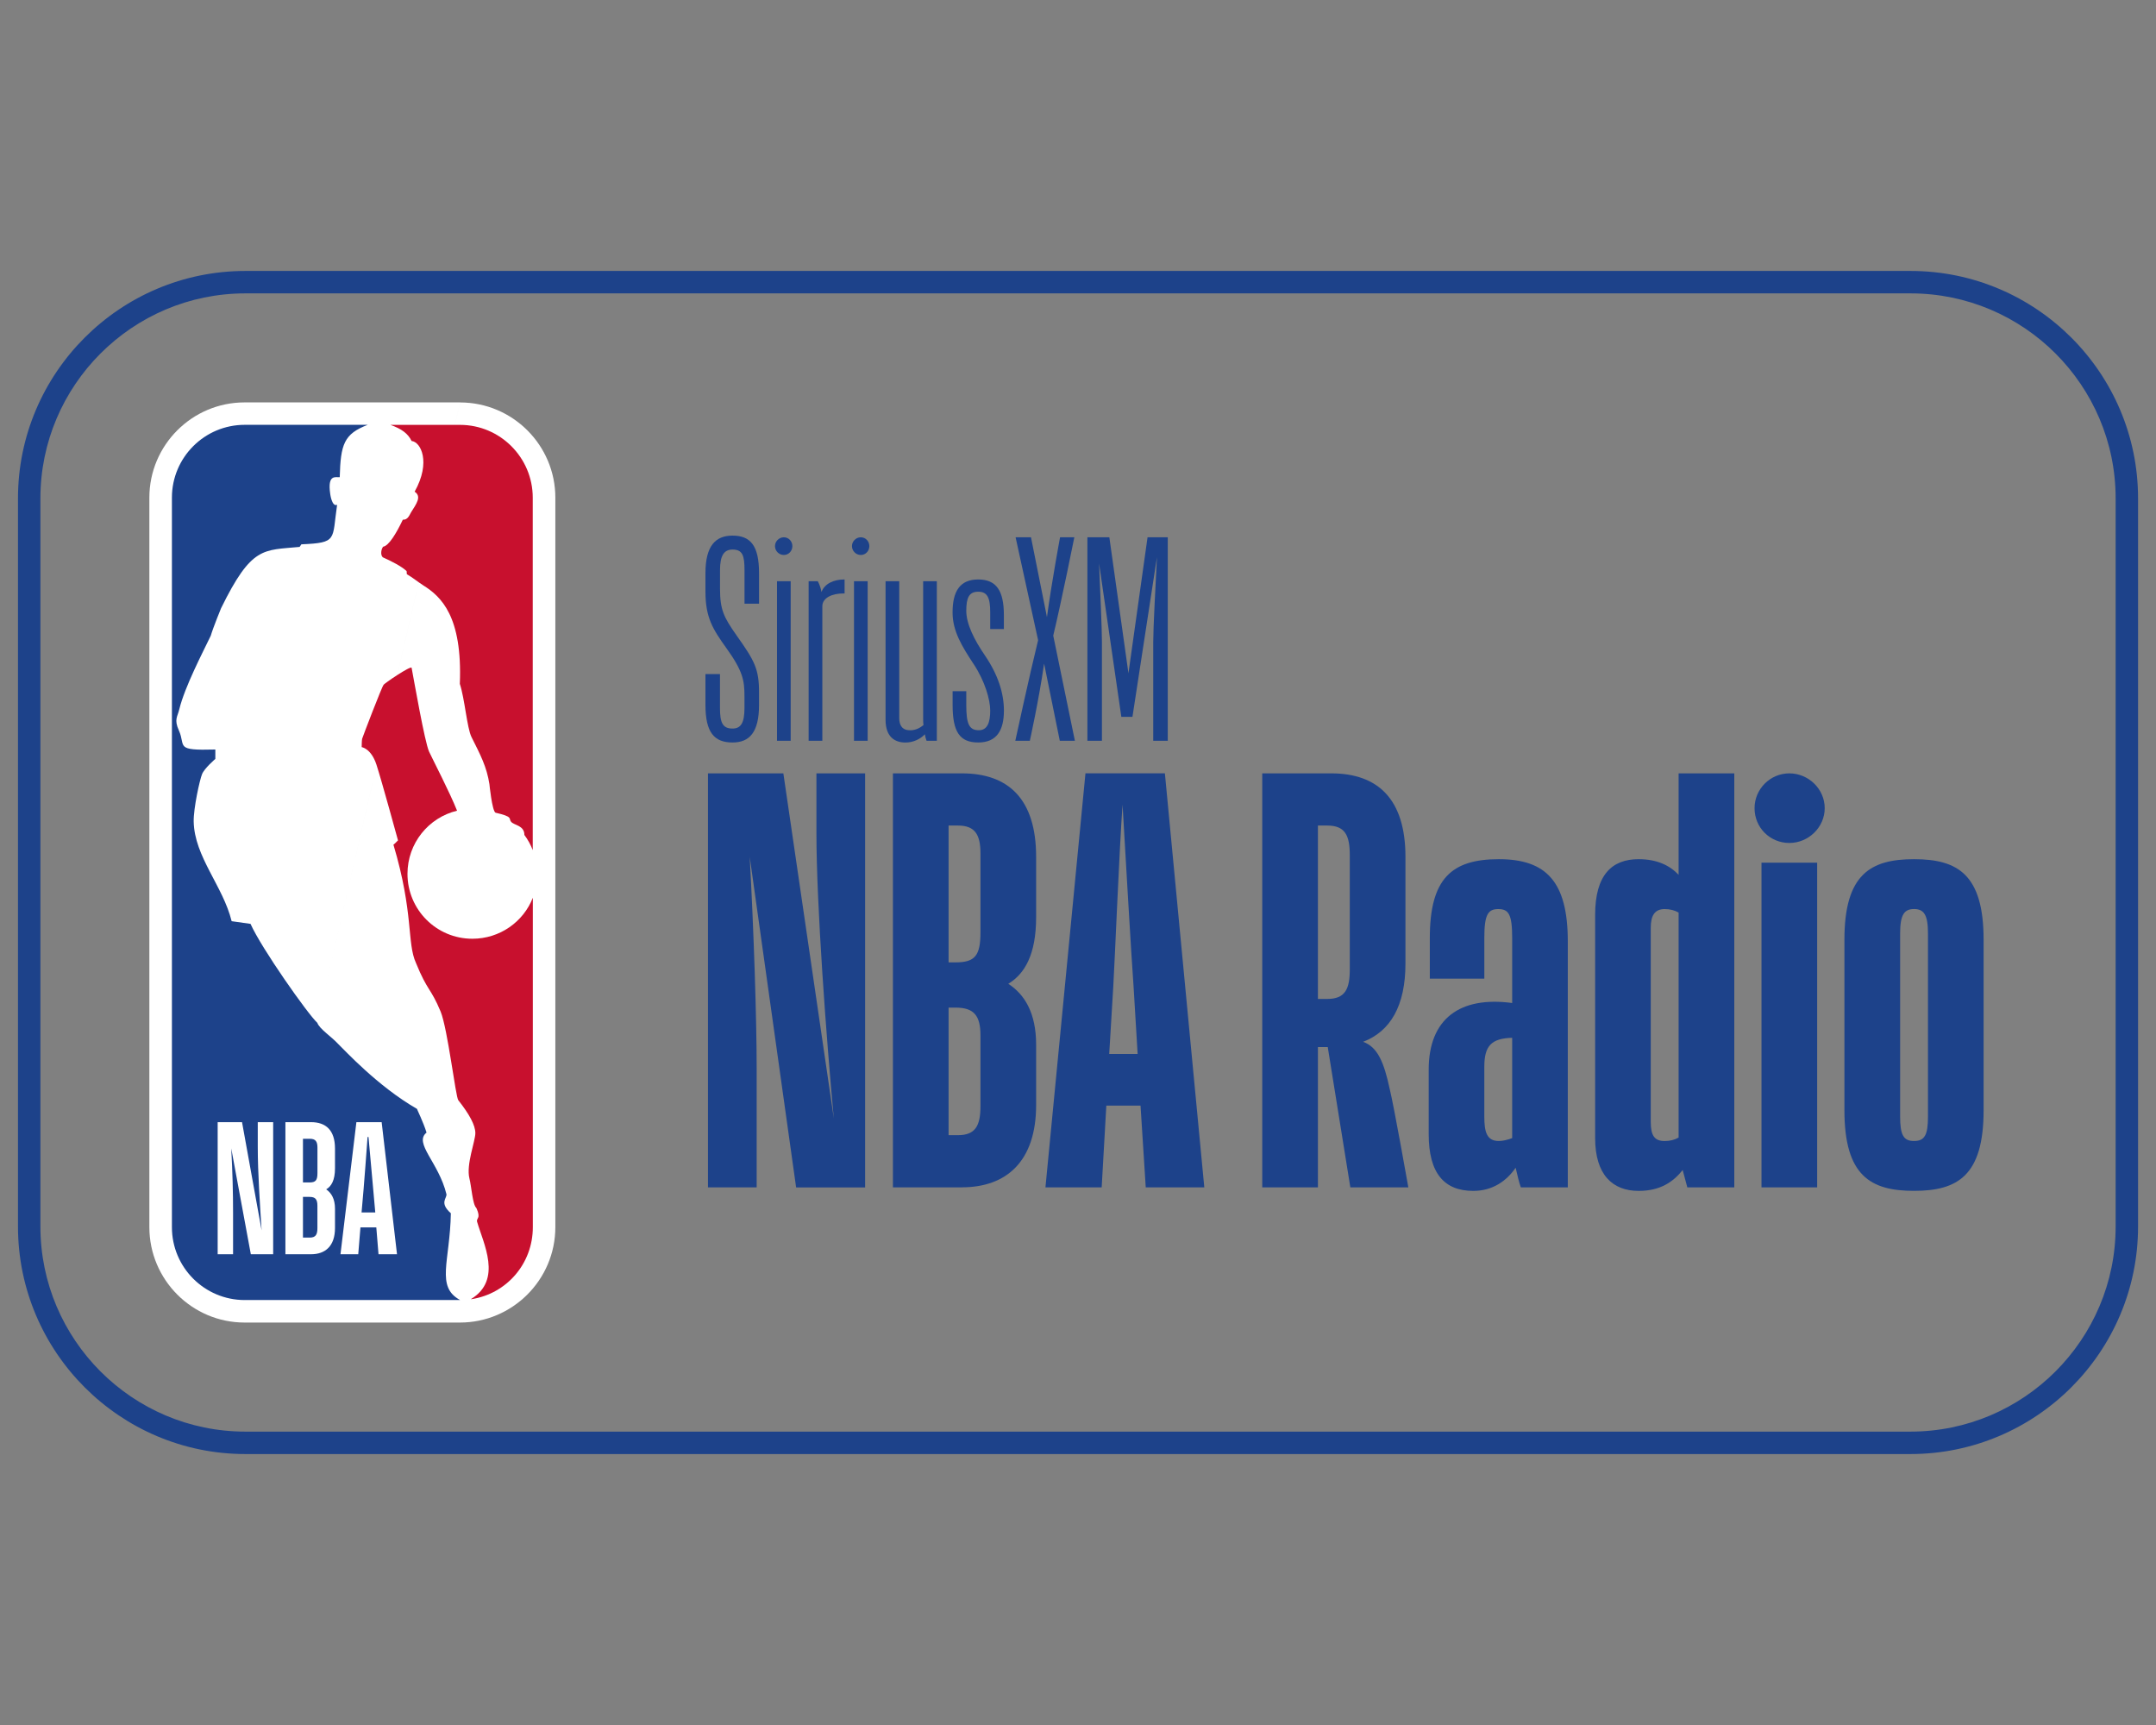
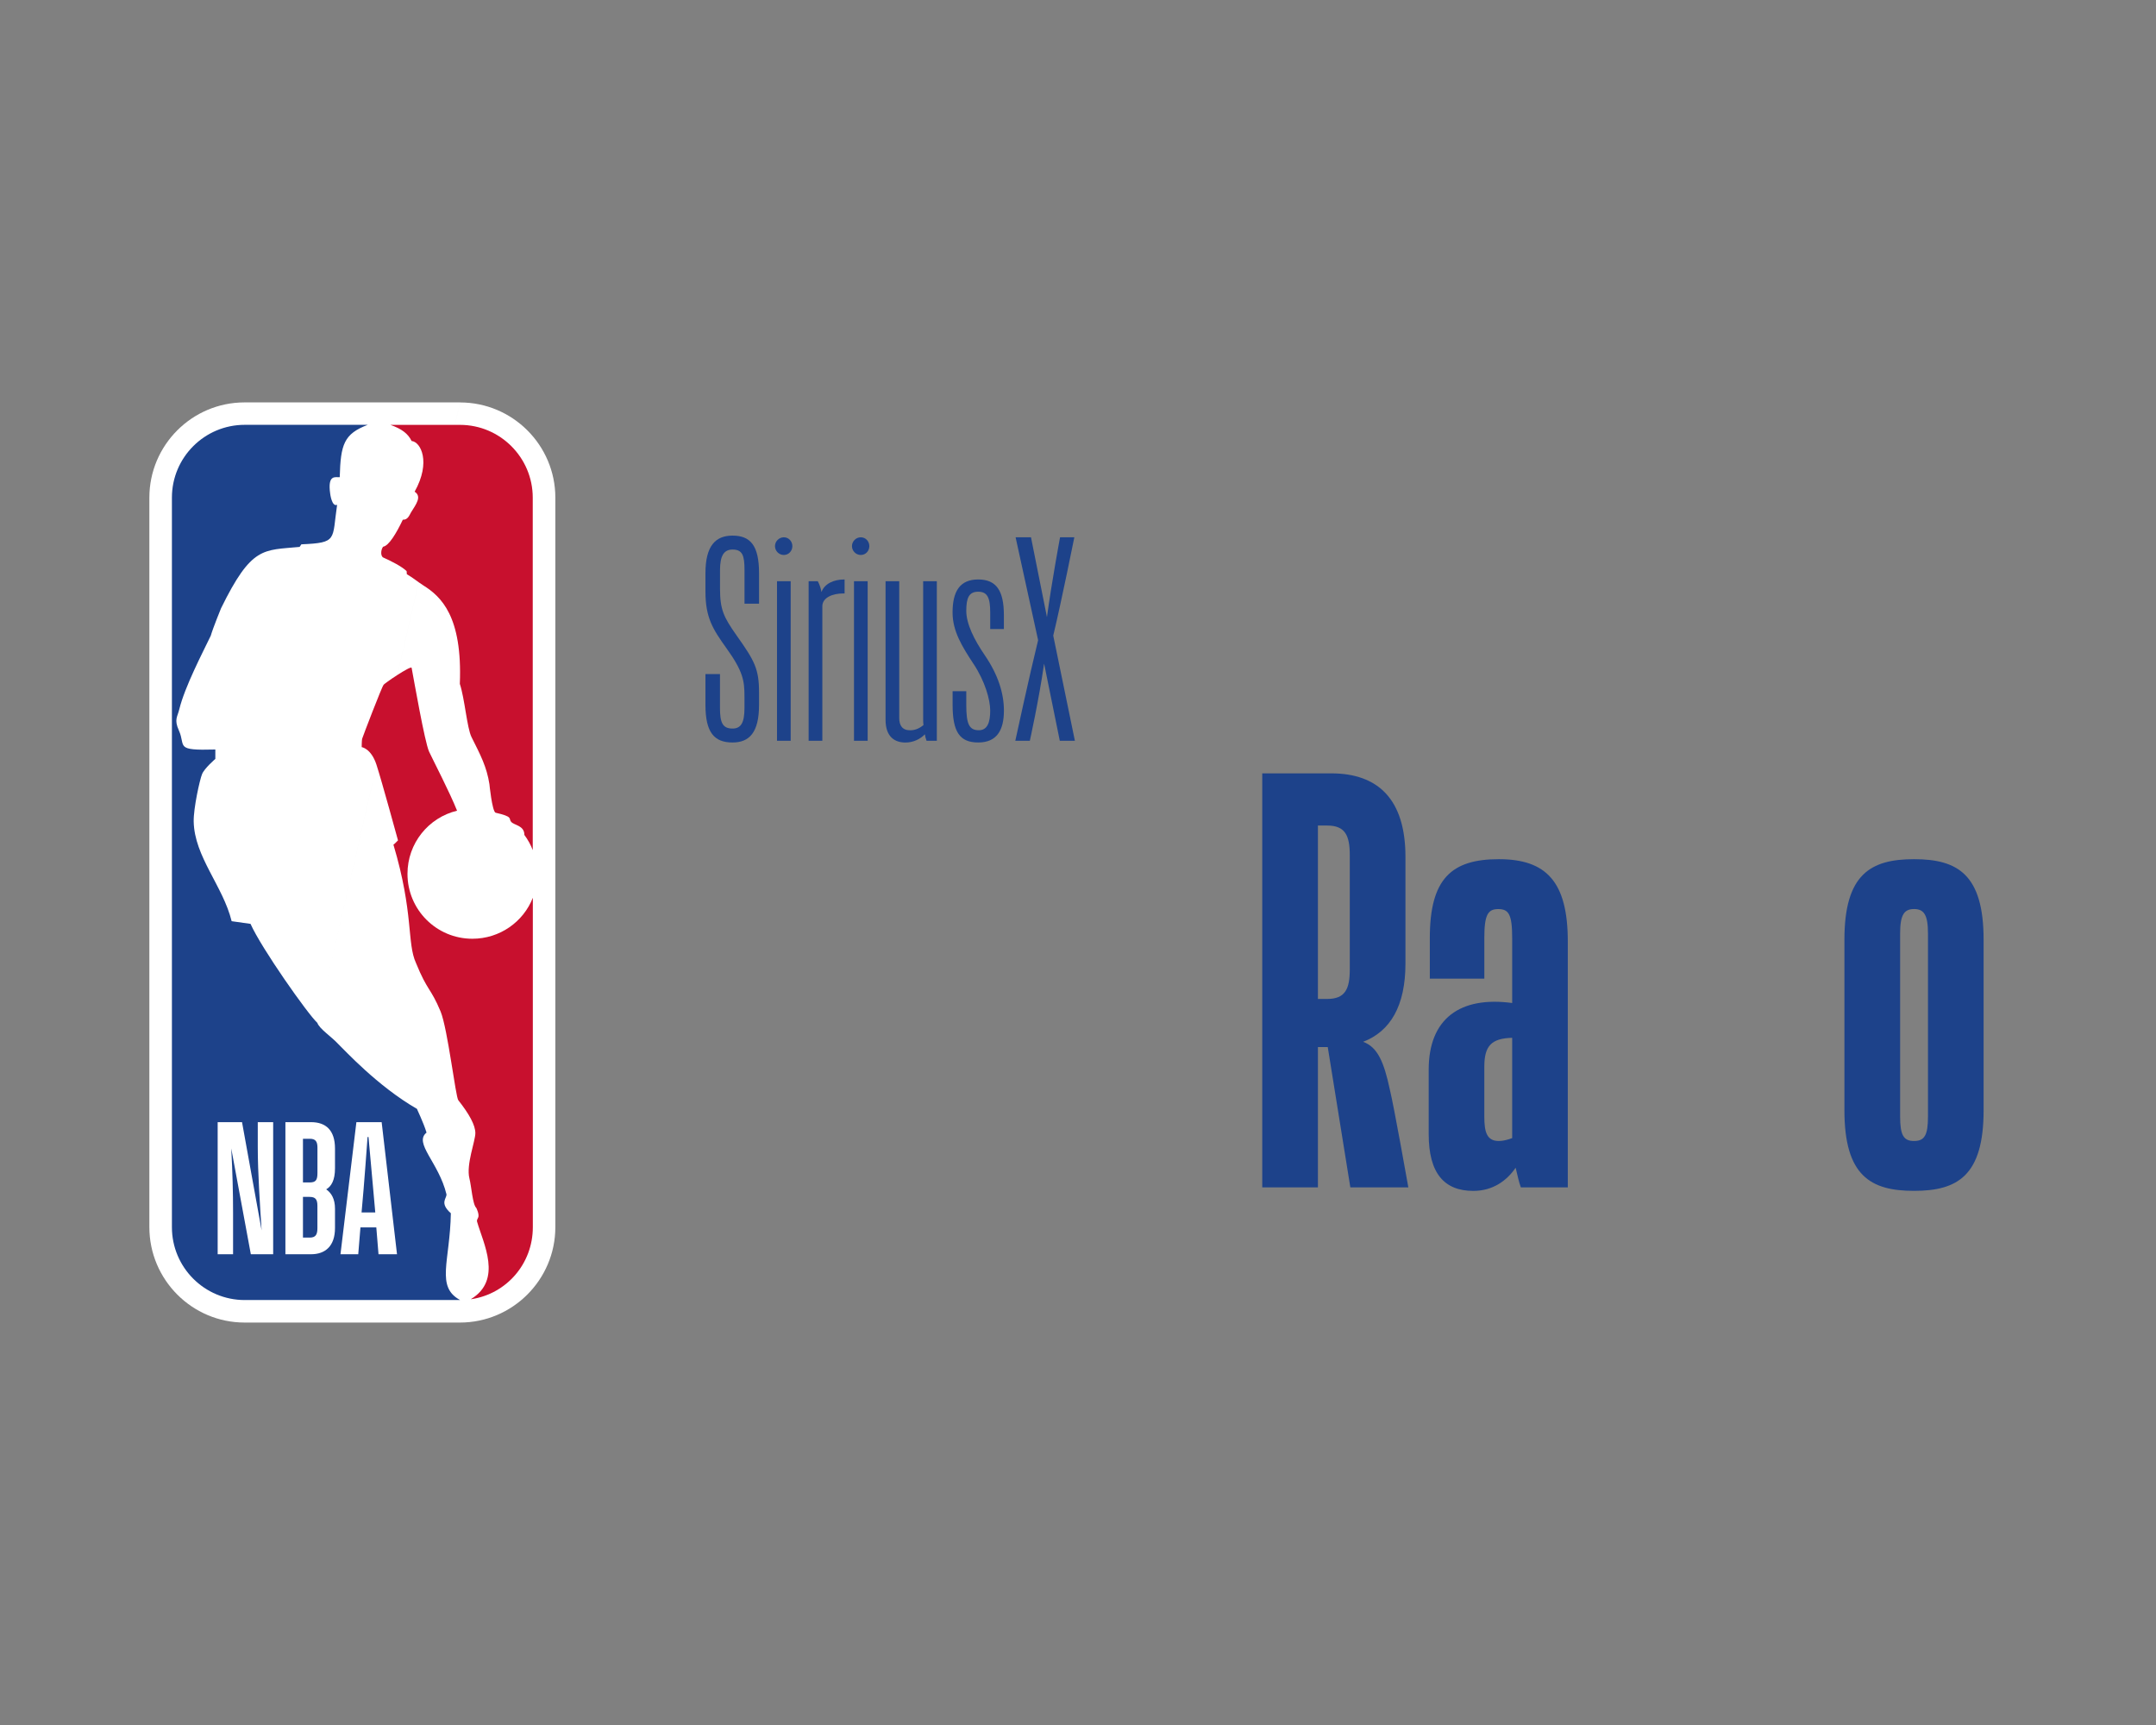
<svg xmlns="http://www.w3.org/2000/svg" id="LOGOS" viewBox="0 0 500 400">
  <rect x="0" y="0" width="500" height="400" fill="#808080" stroke="none" />
  <defs>
    <style>
      .cls-1 {
        fill: #1d428a;
      }

      .cls-1, .cls-2, .cls-3 {
        stroke-width: 0px;
      }

      .cls-2 {
        fill: #c8102e;
      }

      .cls-3 {
        fill: #fff;
      }
    </style>
  </defs>
-   <path class="cls-1" d="m443.05,337.17H56.91c-29.08,0-52.74-23.67-52.74-52.77V115.57c0-29.08,23.66-52.74,52.74-52.74h386.18c29.09,0,52.75,23.66,52.75,52.74v168.83c0,29.1-23.68,52.77-52.79,52.77ZM56.91,68.03c-26.21,0-47.54,21.33-47.54,47.54v168.83c0,26.23,21.33,47.57,47.54,47.57h386.14c26.24,0,47.59-21.34,47.59-47.57V115.57c0-26.21-21.33-47.54-47.55-47.54H56.91Z" />
  <g>
    <g>
      <path class="cls-1" d="m176.03,163.45c0,6.41-2.25,8.72-6.15,8.72-4.23,0-6.28-2.31-6.28-8.72v-7.14h3.37v7.87c0,3.37.6,4.76,2.91,4.76,1.98,0,2.77-1.39,2.77-4.76v-2.71c0-3.63-.33-5.82-4.23-11.23-3.11-4.36-4.82-7.01-4.82-13.09v-4.23c0-6.41,2.38-8.72,6.28-8.72,4.16,0,6.15,2.31,6.15,8.72v7.07h-3.37v-7.8c0-3.37-.46-4.76-2.77-4.76-1.98,0-2.91,1.39-2.91,4.76v4.3c0,4.89.86,6.61,3.83,10.84,4.23,5.95,5.22,7.8,5.22,13.28v2.84Z" />
      <path class="cls-1" d="m179.73,126.64c0-1.12.93-2.05,2.05-2.05s1.98.93,1.98,2.05-.86,2.05-1.98,2.05-2.05-.93-2.05-2.05Zm3.64,8.13v37.01h-3.17v-37.01h3.17Z" />
      <path class="cls-1" d="m190.7,171.78h-3.17v-37.01h2.12c.46.86.73,1.72.86,2.51.73-1.98,2.91-2.91,5.29-2.91h.07v3.24h-.27c-2.58,0-4.89.99-4.89,2.97v31.2Z" />
      <path class="cls-1" d="m197.58,126.64c0-1.12.93-2.05,2.05-2.05s1.98.93,1.98,2.05-.86,2.05-1.98,2.05-2.05-.93-2.05-2.05Zm3.64,8.13v37.01h-3.17v-37.01h3.17Z" />
      <path class="cls-1" d="m214.5,170.26c-1.06,1.12-2.71,1.92-4.5,1.92-2.38,0-4.63-1.19-4.63-5.29v-32.12h3.17v31.73c0,1.72.73,2.84,2.51,2.84,1.32,0,2.25-.53,3.11-1.19-.07-.53-.07-.99-.07-1.46v-31.92h3.17v37.01h-2.38c-.2-.53-.33-1.06-.4-1.52Z" />
      <path class="cls-1" d="m225.8,154c-2.64-4.03-4.89-7.6-4.89-11.96,0-4.96,1.72-7.67,5.95-7.67s5.95,2.64,5.95,8.26v3.24h-3.17v-3.9c0-3.37-.66-4.76-2.78-4.76s-2.77,1.39-2.77,4.43,1.85,6.74,4.3,10.31c3.11,4.56,4.43,8.86,4.43,12.82,0,4.56-1.65,7.4-5.95,7.4s-5.95-2.44-5.95-8.72v-3.17h3.17v3.17c0,4.43.66,5.88,2.91,5.88,1.98,0,2.64-1.79,2.64-4.56,0-2.51-1.19-6.74-3.83-10.77Z" />
      <path class="cls-1" d="m242.13,153.93c-1.19,8.33-3.3,17.85-3.3,17.85h-3.37s3.24-15,5.29-23.33l-5.22-23.86h3.57l3.7,18.51c1.12-8.26,3.04-18.51,3.04-18.51h3.31s-2.91,14.54-4.89,22.8l5.02,24.39h-3.5l-3.63-17.85Z" />
-       <path class="cls-1" d="m255.55,171.78h-3.37v-47.19h5.09l4.43,31.53,4.43-31.53h4.69v47.19h-3.37v-22.94c0-3.11.53-13.09.86-19.63l-5.68,37.01h-2.58l-5.16-35.56c.27,6.54.66,15.27.66,18.18v22.94Z" />
-       <path class="cls-1" d="m175.48,275.34h-11.29v-96.01h17.48l11.7,80.01c-1.75-18.69-4.03-49.75-4.03-66.02v-13.98h11.29v96.01h-16l-10.76-76.65c.94,17.21,1.61,37.52,1.61,49.08v27.57Zm47.6,0h-16v-96.01h16c10.62,0,17.21,5.78,17.21,19.36v13.98c0,8.74-2.69,13.18-6.46,15.46,3.76,2.42,6.46,6.72,6.46,14.12v13.98c0,13.18-6.99,19.09-17.21,19.09Zm-3.09-83.91v31.73h1.61c4.57,0,5.78-1.61,5.78-6.99v-18.29c0-4.44-1.34-6.45-5.24-6.45h-2.15Zm0,42.22v29.58h2.15c4.04,0,5.24-2.15,5.24-6.72v-16.41c0-4.57-1.48-6.45-5.78-6.45h-1.61Zm44.51,22.72h-7.93l-1.08,18.96h-13.04l9.28-96.01h18.42l9.14,96.01h-13.58l-1.21-18.96Zm-7.26-11.97h6.59l-.94-15.6c-.54-7.26-1.88-30.66-2.56-42.22-.81,11.56-1.75,35.36-2.15,42.22l-.94,15.6Z" />
      <path class="cls-1" d="m307.93,242.8h-2.29v32.54h-12.91v-96.01h16c10.89,0,17.21,6.05,17.21,19.36v24.74c0,9.82-3.5,15.73-9.82,18.15,3.36,1.21,4.84,4.71,6.19,11.03.94,3.76,4.3,22.72,4.3,22.72h-13.45l-5.24-32.54Zm-2.29-51.37v40.21h2.15c4.17,0,5.24-2.29,5.24-6.86v-26.49c0-4.57-1.08-6.86-5.24-6.86h-2.15Z" />
      <path class="cls-1" d="m351.5,270.77c-2.02,2.96-5.24,5.38-9.82,5.38-6.72,0-10.35-4.04-10.35-13.18v-14.93c0-11.83,7.26-17.08,19.36-15.46v-15.06c0-5.51-.81-6.72-3.23-6.72s-3.23,1.34-3.23,6.72v9.41h-12.64v-9.41c0-13.72,4.98-18.29,16-18.29s16,5.24,16,19.09v57.01h-10.89c-.4-1.08-.81-2.82-1.21-4.57Zm-3.9-6.19c.94,0,2.02-.27,3.09-.67v-23.26c-4.84.13-6.46,1.88-6.46,6.72v11.56c0,3.5.54,5.65,3.36,5.65Z" />
-       <path class="cls-1" d="m390.23,271.31c-2.15,2.69-5.11,4.84-10.22,4.84-6.05,0-10.08-3.76-10.08-12.24v-51.77c0-9.28,3.9-12.91,10.08-12.91,4.3,0,7.26,1.48,9.28,3.63v-23.53h12.91v96.01h-10.89l-1.08-4.03Zm-4.17-6.72c1.21,0,2.29-.27,3.23-.81v-52.17c-.94-.54-2.02-.81-3.23-.81-2.29,0-3.23,1.48-3.23,4.3v45.05c0,3.09.81,4.44,3.23,4.44Z" />
-       <path class="cls-1" d="m406.9,187.4c0-4.44,3.63-8.07,8.07-8.07s8.2,3.63,8.2,8.07-3.76,8.07-8.2,8.07-8.07-3.5-8.07-8.07Zm14.52,12.64v75.3h-12.91v-75.3h12.91Z" />
      <path class="cls-1" d="m460.02,257.45c0,15.19-6.05,18.69-16.14,18.69s-16.14-3.5-16.14-18.69v-39.53c0-15.19,6.05-18.69,16.14-18.69s16.14,3.5,16.14,18.69v39.53Zm-19.36-41.01v42.49c0,4.3.81,5.65,3.23,5.65s3.23-1.34,3.23-5.65v-42.49c0-4.3-.94-5.65-3.23-5.65s-3.23,1.34-3.23,5.65Z" />
    </g>
    <g>
      <path class="cls-3" d="m73.59,237.18,33.1-143.87h-49.96c-12.19,0-22.09,9.91-22.09,22.08v169.17c0,12.19,9.9,22.12,22.09,22.12h49.93c12.18,0,22.13-9.93,22.13-22.12V115.4c0-12.17-9.92-22.08-22.1-22.08" />
      <path class="cls-2" d="m94.3,132.43l.05.72c1.52.89,2.3,1.61,3.83,2.6,4.08,2.56,9.09,7.12,8.46,22.83,1.14,3.43,1.65,10.16,2.7,12.32,2.12,4.21,3.54,6.94,4.16,10.92,0,0,.61,6.18,1.41,6.63,4.21.95,3,1.37,3.61,2.09.65.85,3.09.81,3.09,3.07.84,1.13,1.47,2.3,1.94,3.52v-81.73c0-9.31-7.58-16.88-16.86-16.88h-16.14c2.59.92,4.06,2.01,4.91,3.74,2.09.18,4.56,4.85.7,11.75,1.71,1.14.38,2.84-.85,4.82-.36.63-.75,1.76-1.89,1.68-1.47,3.08-3.24,6.07-4.57,6.26-.41.5-.7,1.83-.09,2.45,1.96.88,4.36,2.09,5.54,3.21" />
      <path class="cls-2" d="m123.56,208.2c-2.19,5.56-7.64,9.48-14.01,9.48-8.34,0-15.05-6.74-15.05-15.05,0-7.1,4.88-13.05,11.5-14.64-1.74-4.34-5.4-11.38-6.49-13.69-1.03-2.29-3.51-16.61-4.05-19.44-.12-.62-6.49,3.7-6.51,3.96-.37.36-4.78,11.87-4.97,12.5-.09.39-.1,1.93-.1,1.93,0,0,2.17.27,3.42,4.05,1.23,3.78,5,17.57,5,17.57,0,0-1.02,1.05-1.06.99,4.75,15.92,3.09,22.77,5.23,27.44,2.68,6.58,3.4,5.72,5.71,11.25,1.65,4.03,3.49,19.88,4.11,20.58,2.57,3.25,3.95,5.8,3.95,7.63s-2.17,7.3-1.38,10.48c.48,1.87.73,6.06,1.6,6.86,0,0,.8,1.57.41,2.27-.11.24-.34.61-.24.89,1.42,5,5.99,13.52-1.42,17.99h.16c8.08-1.25,14.2-8.18,14.2-16.69v-76.37Z" />
      <path class="cls-1" d="m104.55,281.33c-2.71-2.42-.9-3.44-1.01-4.4-1.79-7.39-7.66-11.86-4.62-14.3-.75-2.44-2.27-5.5-2.22-5.5-9.15-5.25-16.94-13.79-18.26-15.04-1.6-1.74-4.34-3.49-4.85-4.91-2.2-2.02-12.98-17.31-15.49-22.95l-4.38-.62c-1.99-8.13-8.64-14.95-8.8-23.1-.06-3.08,1.4-9.69,1.94-11,.53-1.34,3.08-3.53,3.08-3.53v-2.18c-9.55.27-6.8-.7-8.45-4.41-1.16-2.57-.33-3.13.09-4.92,1.28-5.26,5.54-13.37,7.3-17.06.54-1.86,2.38-6.35,2.38-6.35,7.11-14.49,9.77-13.42,18.22-14.24l.42-.6c8.47-.37,7.08-1.01,8.28-9.16-1.23.53-1.6-2.55-1.6-2.55-.67-4.64,1.28-3.76,2.21-3.86.2-7.63.98-10.03,6.49-12.14h-28.52c-9.33,0-16.89,7.56-16.89,16.89v169.16c0,9.34,7.56,16.9,16.89,16.9h49.95c-5.72-3.09-2.34-8.97-2.15-20.14Z" />
      <path class="cls-3" d="m66.19,290.84v-30.63h5.94c3.44,0,5.56,1.85,5.56,6.14v4.55c0,2.79-.85,4.2-2.04,4.89,1.19.82,2.04,2.19,2.04,4.5v4.46c0,4.2-2.25,6.09-5.56,6.09h-5.94Zm4.07-13.3v9.44h1.57c1.4,0,1.78-.73,1.78-2.19v-5.19c0-1.5-.47-2.06-1.83-2.06h-1.53Zm0-13.47v10.12h1.53c1.44,0,1.83-.52,1.83-2.19v-5.88c0-1.42-.43-2.06-1.78-2.06h-1.57Zm17.02,20.55h-3.69l-.51,6.22h-4.12l3.69-30.63h5.86l3.56,30.63h-4.29l-.51-6.22Zm-1.83-20.97h-.21c-.25,3.69-.76,10.17-.93,12.22l-.46,5.28h3.18l-.47-5.28c-.17-2.1-.76-8.49-1.1-12.22m-31.41,27.19h-3.57v-30.63h5.65l4.54,25.09c-.38-6-.89-13.25-.89-19.43v-5.66h3.57v30.63h-5.18l-4.54-24.54c.3,5.66.42,10.17.42,14.89v9.65Z" />
    </g>
  </g>
</svg>